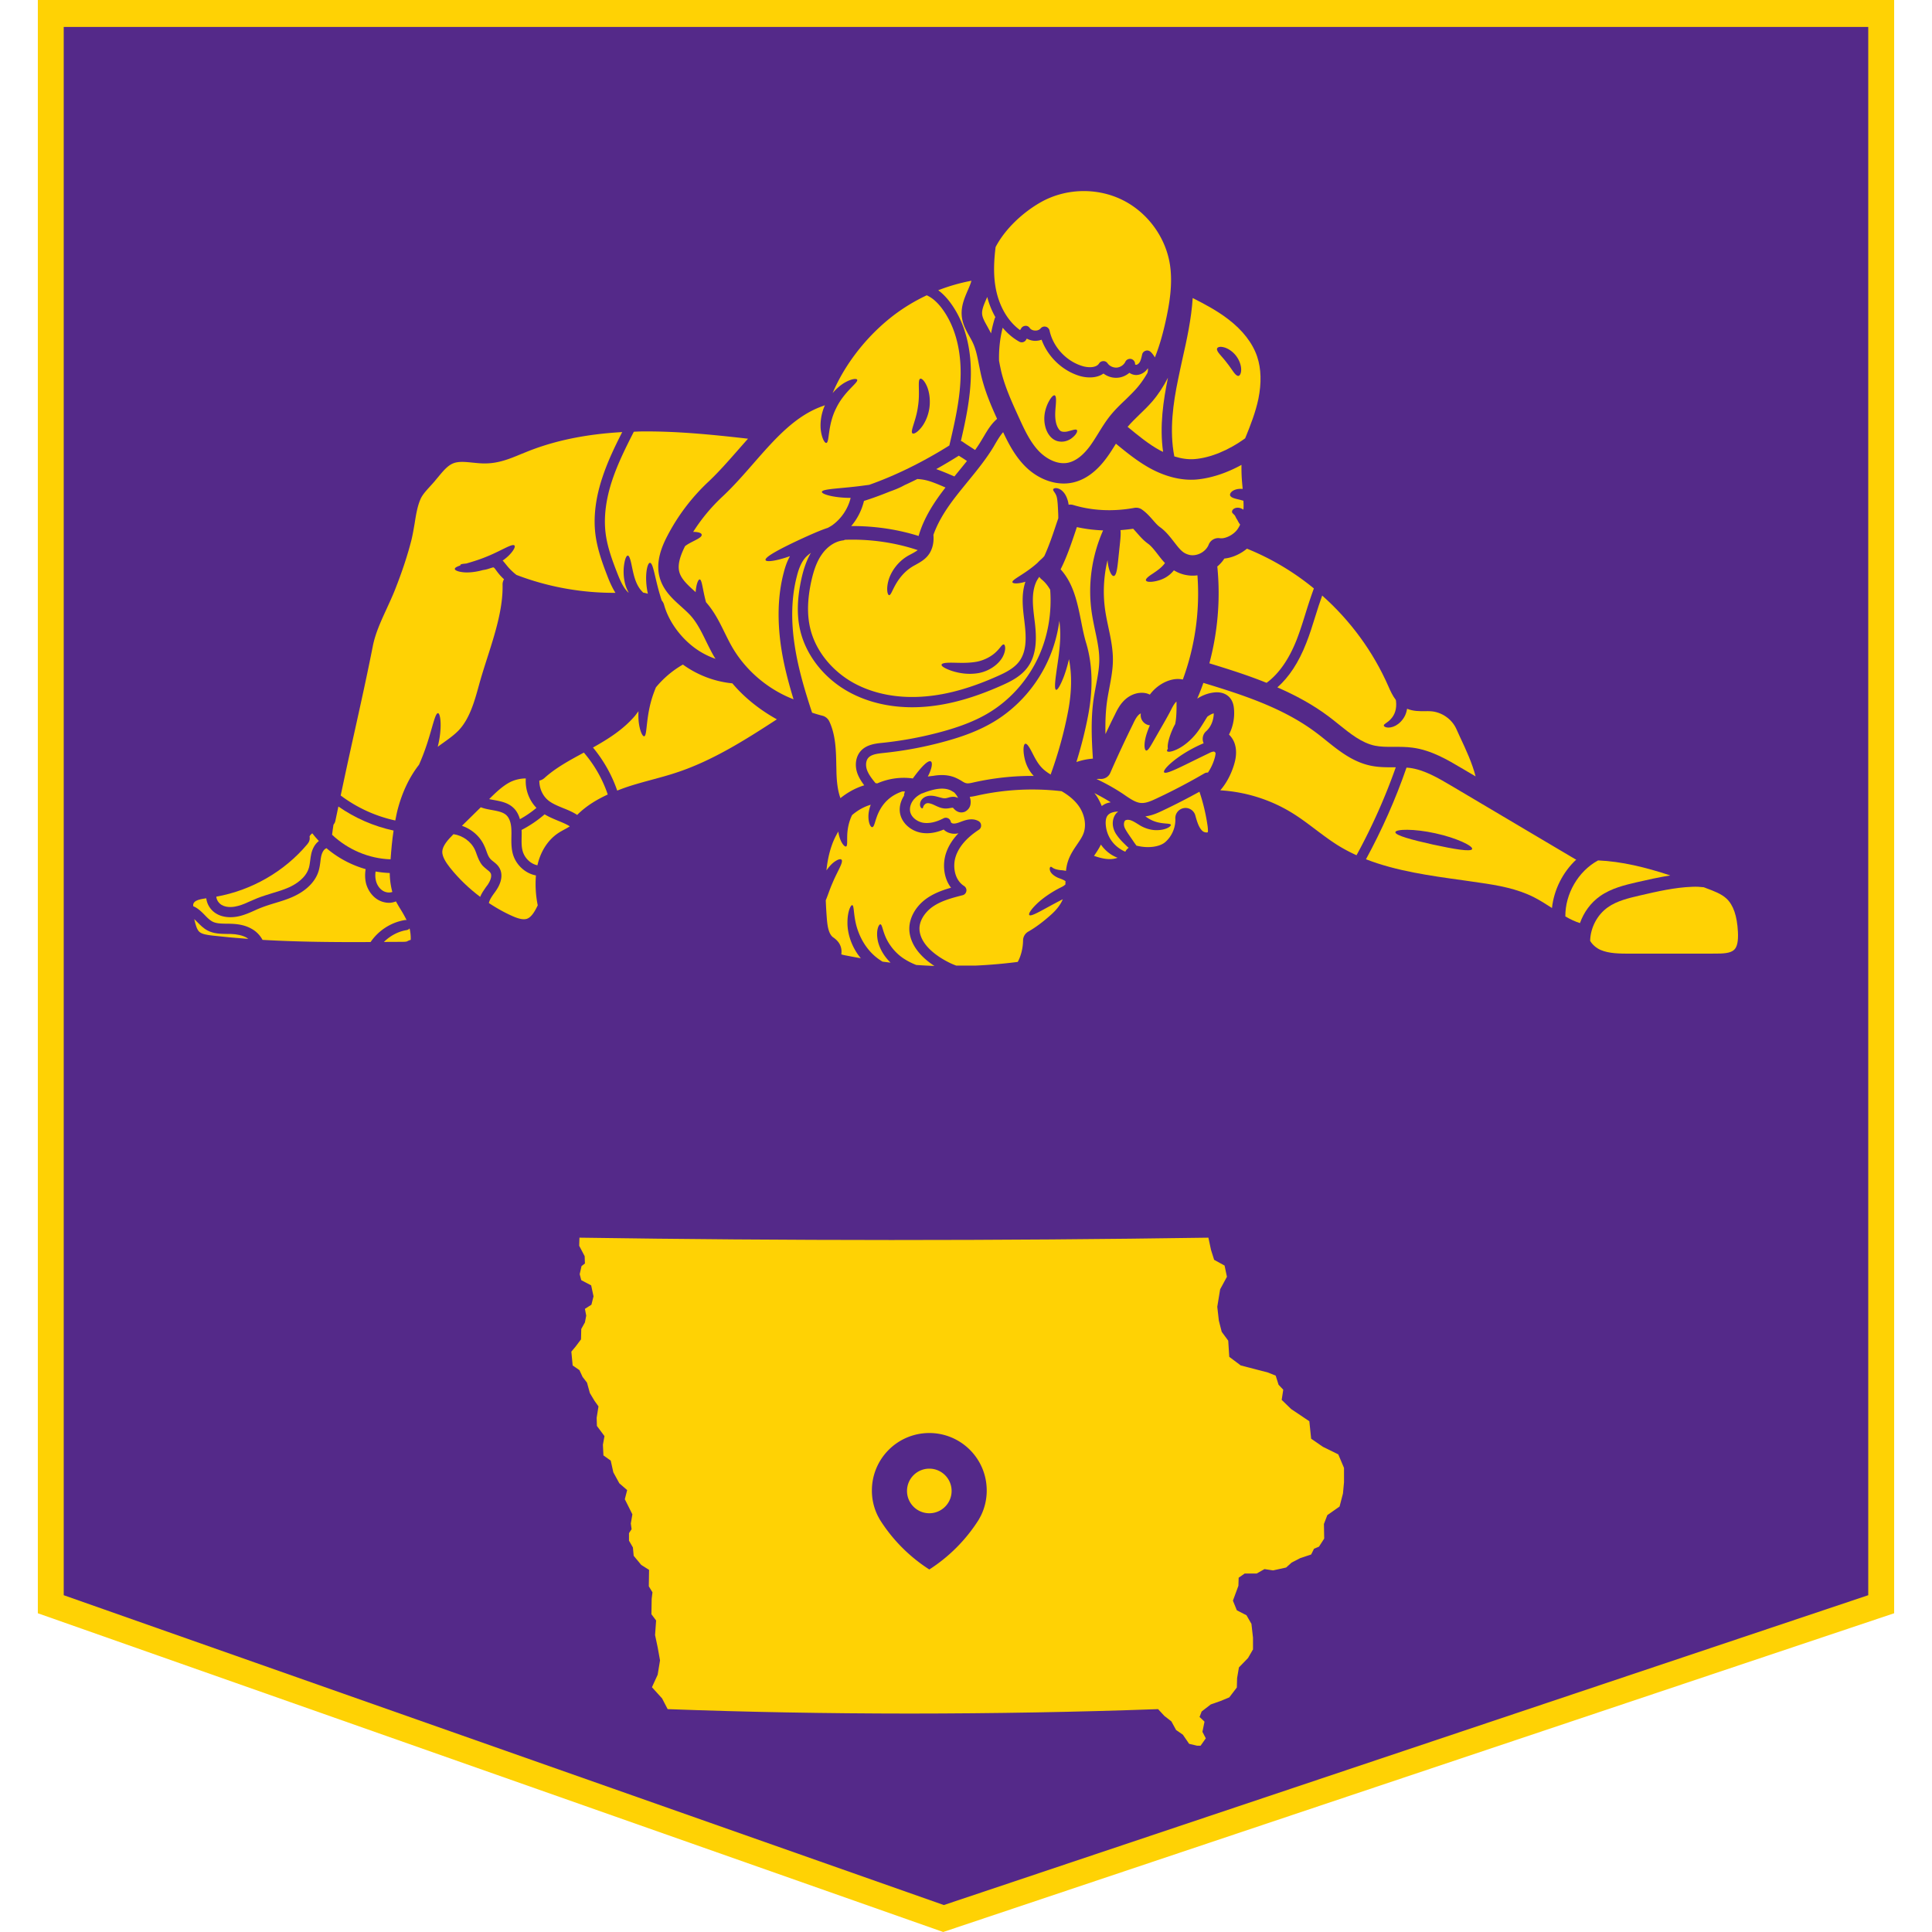
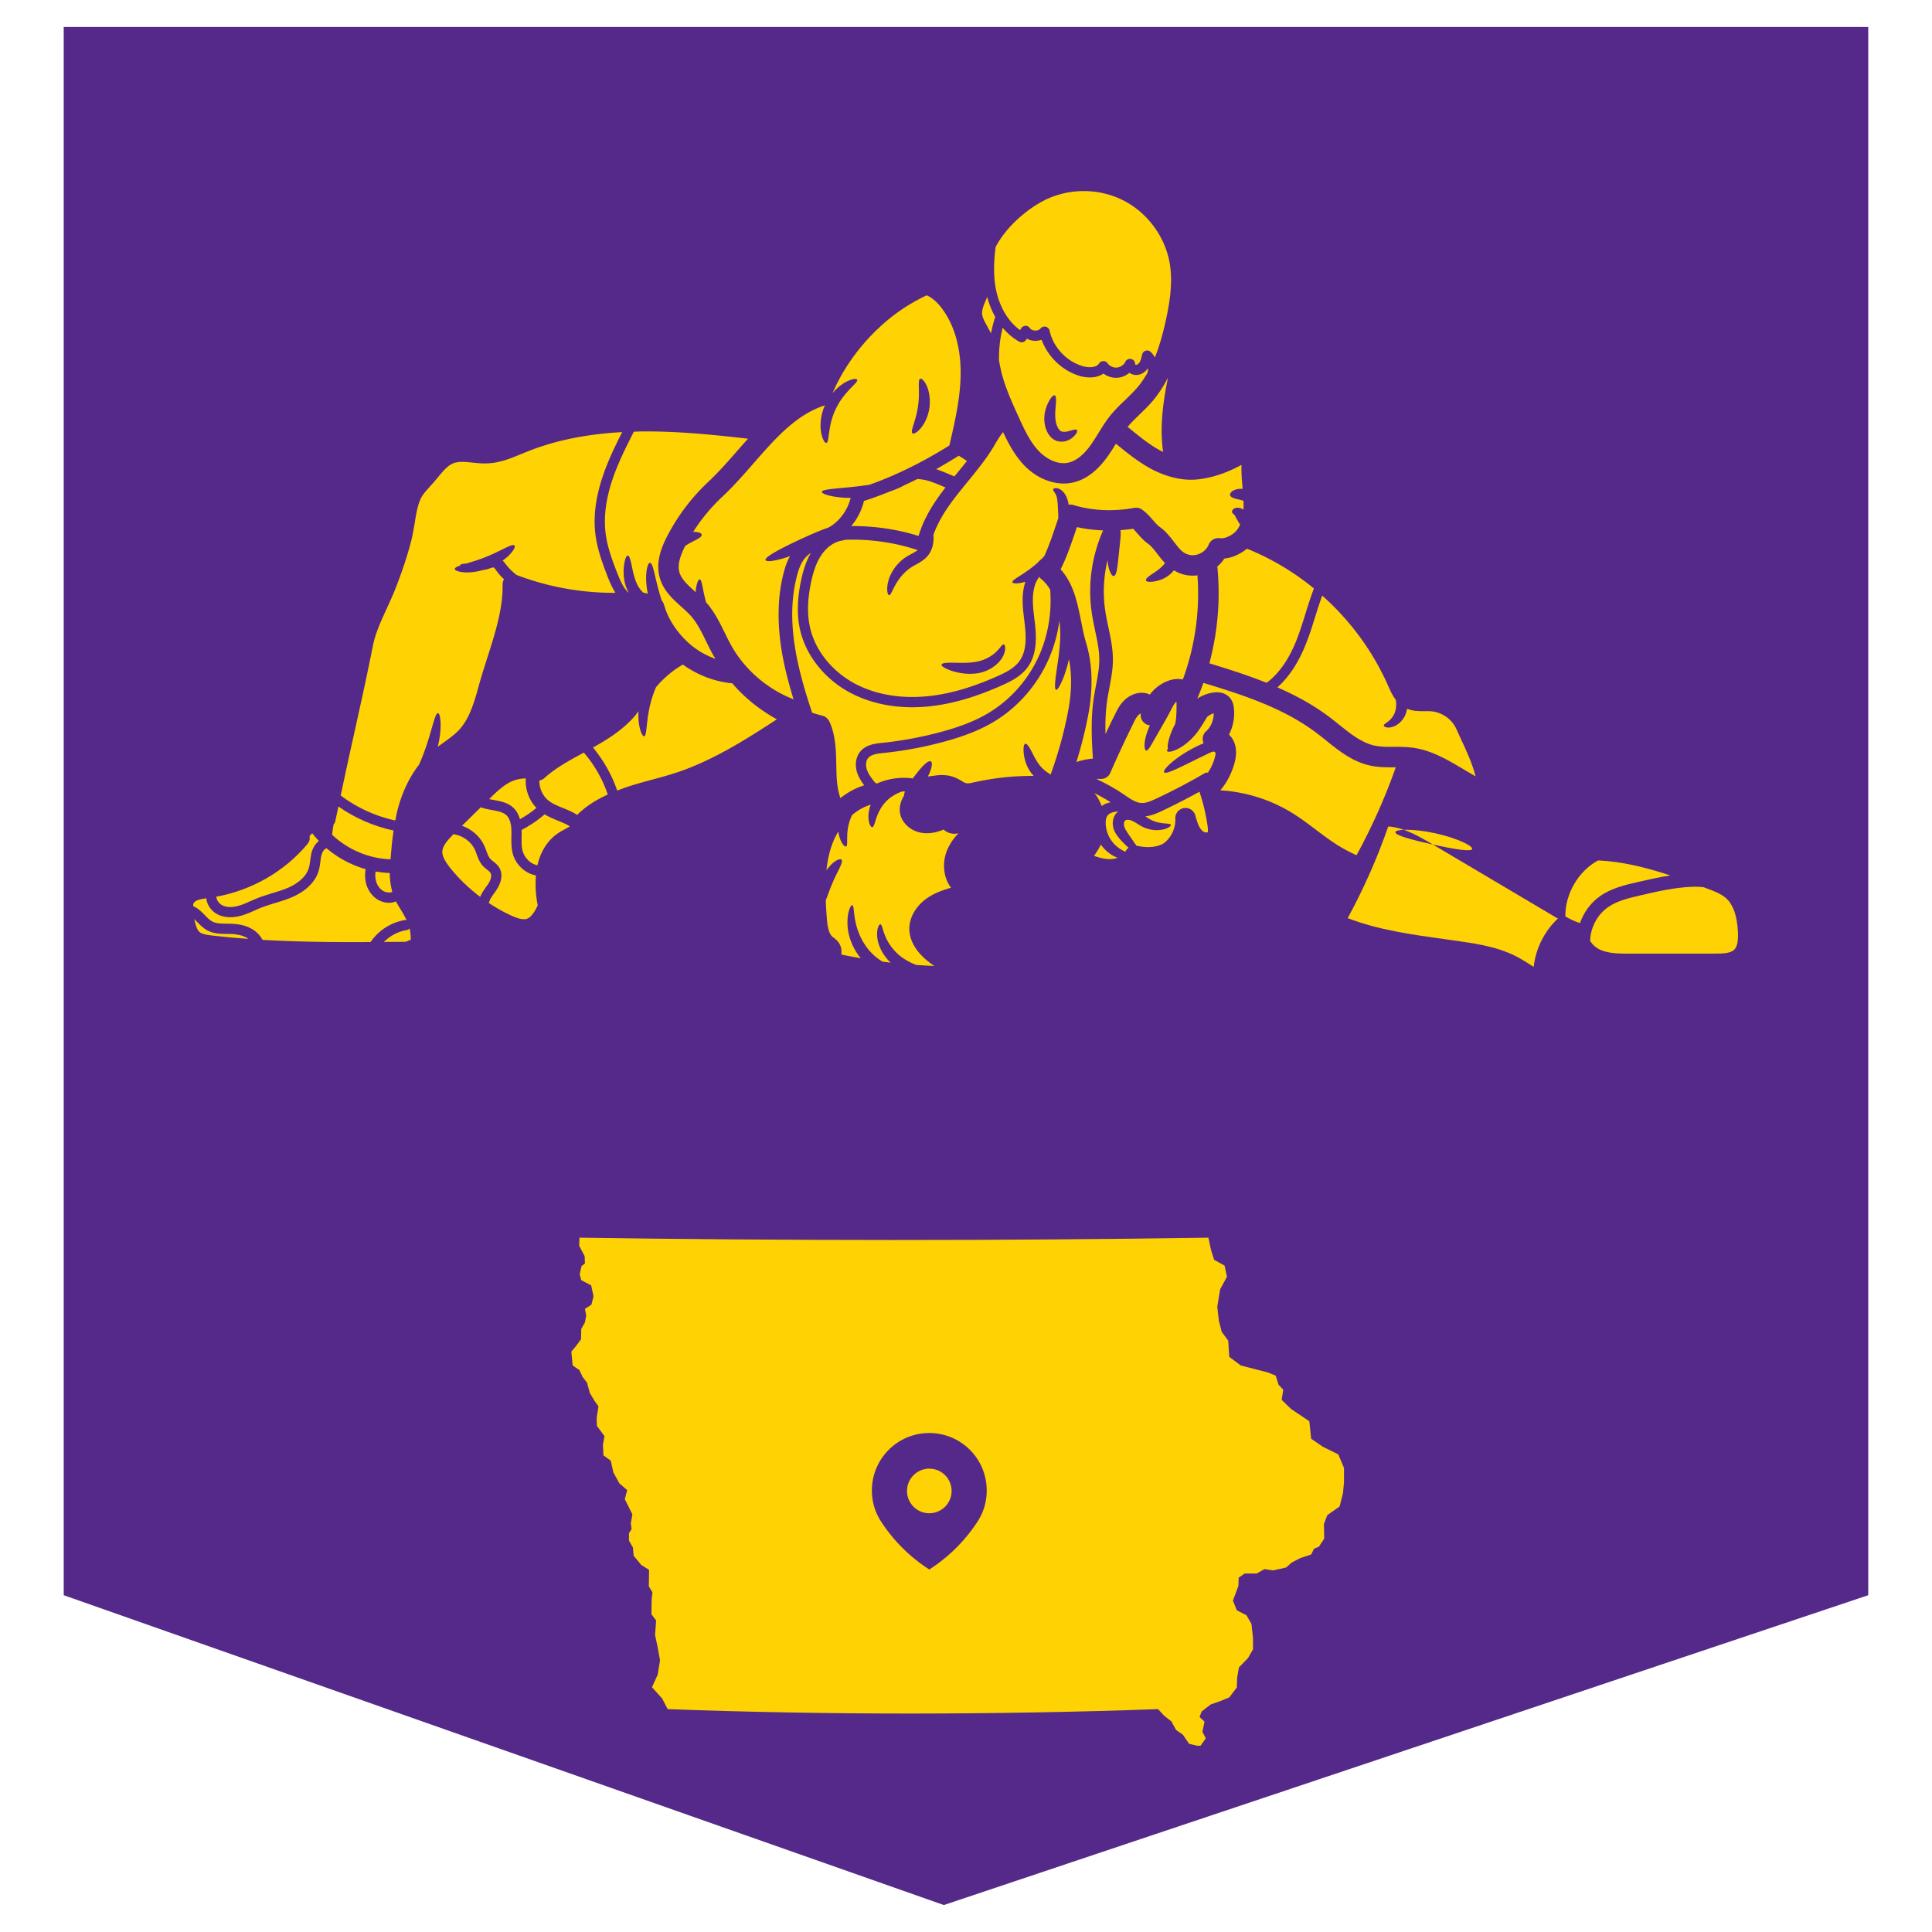
<svg xmlns="http://www.w3.org/2000/svg" data-bbox="15.863 0 778.267 810" height="1080" viewBox="0 0 810 810" width="1080" data-type="color">
  <g>
    <defs>
      <clipPath id="518ca40a-4073-4485-b6d1-415260e782ce">
        <path d="M15.8 0h778.5v810H15.8Zm0 0" />
      </clipPath>
      <clipPath id="0a023fcc-2f03-4fbd-8097-2248e1dcc33c">
        <path d="M26.691 11.2h756.75v787.5H26.691Zm0 0" />
      </clipPath>
      <clipPath id="bcea846d-c88e-4308-8c4c-7e72b66e660c">
        <path d="M239.512 518.898h324v213h-324Zm0 0" />
      </clipPath>
      <clipPath id="c8048445-467d-47b2-88a5-3c3ad953ec35">
        <path d="M81 355h90v40H81Zm0 0" />
      </clipPath>
      <clipPath id="af43eb9d-df0c-4d8e-b864-b638e66ac27c">
-         <path d="M381 330h74v74.82h-74Zm0 0" />
-       </clipPath>
+         </clipPath>
      <clipPath id="64f1836a-4251-4362-8465-8bd071fc0563">
        <path d="M346 331h56v73.82h-56Zm0 0" />
      </clipPath>
    </defs>
    <g clip-path="url(#518ca40a-4073-4485-b6d1-415260e782ce)">
-       <path fill-rule="evenodd" d="M15.863 0H794.13v676.367L395.438 810 15.863 676.367Zm0 0" fill="#ffd204" data-color="1" />
-     </g>
+       </g>
    <g clip-path="url(#0a023fcc-2f03-4fbd-8097-2248e1dcc33c)">
      <path fill-rule="evenodd" d="M26.715 11.293h756.558v657.504l-387.57 129.902L26.715 668.797Zm0 0" fill="#542989" data-color="2" />
    </g>
    <g clip-path="url(#bcea846d-c88e-4308-8c4c-7e72b66e660c)">
      <path d="M242.934 518.898q64.536.962 130.754.985 67.335.006 132.94-.985l1.095 5.137 1.312 4.156 4.375 2.407.985 4.699-2.844 5.246-1.203 7.328.656 5.793 1.203 4.7 2.734 3.718.434 6.777 4.813 3.61 11.37 2.949 3.278 1.312 1.203 3.829 1.969 2.078-.656 4.261 3.937 3.829 7.652 5.136.766 7.324 4.918 3.391 6.45 3.172 2.405 5.684v6.011l-.437 4.703-1.422 5.465-5.137 3.61-1.422 3.715.11 6.125-2.188 3.386-2.078.875-1.199 2.406-4.594 1.532-3.605 1.86-2.297 2.073-5.469 1.203-3.605-.546-3.282 1.859h-5.027l-2.515 1.75-.11 3.387-2.297 6.234 1.64 4.043 4.048 2.078 2.074 3.61.656 5.792v4.922l-2.078 3.606-3.824 3.937-.766 4.48-.11 3.938-3.171 4.153-3.715 1.53-4.047 1.423-3.824 2.953-.875 2.293 2.078 1.969-.875 4.265 1.418 2.73-2.402 3.391-4.594-1.093-2.621-3.825-2.844-1.968-1.969-3.61-2.949-2.297-2.625-2.84q-50.472 1.824-104.297 1.856-52.212-.026-101.32-1.856l-2.324-4.484-4.262-4.7 2.402-5.25.985-6.01-.985-5.466-1.093-5.14.437-6.121-1.965-2.625.11-6.45.328-2.734-1.531-2.516.109-6.886-3.281-2.078-3.172-3.825-.324-3.5-1.641-2.84v-3.171l1.094-1.641-.328-2.402.656-3.828-3.172-6.34.984-3.828-3.28-2.844-2.516-4.59-1.094-4.922-3.059-2.183-.219-4.485.657-3.605-3.172-4.266-.11-3.387.766-4.812-1.64-2.297-1.965-3.277-1.204-4.375-1.859-2.407-1.312-2.84-2.844-1.968-.547-5.793 1.75-2.078 2.297-3.063.11-4.37 1.53-2.735.547-2.844-.547-2.84 2.73-1.75.876-3.5-.984-4.59-4.153-2.187-.656-2.516.766-3.387 1.421-1.093-.109-3.063-2.297-4.375Zm0 0" fill="#ffd204" data-color="1" />
    </g>
    <path d="M413.688 624.906a23.8 23.8 0 0 1-2.407 10.485c-.332.629-.66 1.254-1.023 1.879a67.9 67.9 0 0 1-20.64 20.742 67.7 67.7 0 0 1-20.641-20.742 47 47 0 0 1-1.024-1.88 23.7 23.7 0 0 1-2.406-10.484 24.06 24.06 0 0 1 7.035-17.043 24.1 24.1 0 0 1 7.816-5.23 24.1 24.1 0 0 1 9.22-1.832 24.03 24.03 0 0 1 17.031 7.063 24.1 24.1 0 0 1 5.218 7.82 24.1 24.1 0 0 1 1.82 9.222m0 0" fill="#542989" data-color="2" />
    <path d="M389.617 634.438c5.16 0 9.348-4.188 9.348-9.348 0-5.164-4.188-9.348-9.348-9.348a9.346 9.346 0 0 0-9.347 9.348c0 5.16 4.183 9.347 9.347 9.347m0 0" fill="#ffd204" data-color="1" />
    <path d="M165.008 348.215c-8.29-1.797-16.192-5.215-23.14-10.086-.391 1.992-.825 3.96-1.235 5.887-.11.671-.414 1.234-.824 1.754-.196 1.386-.434 2.793-.582 4.199 6.578 6.215 15.41 10.023 24.527 10.304.281-4.003.648-8.03 1.254-12.058" fill="#ffd204" data-color="1" />
    <path d="M157.473 365.383c-.215 1.43-.149 2.793.195 4.07.477 1.754 1.559 3.246 2.969 4.07 1.187.692 2.66.844 3.851.434-.734-2.684-1.082-5.566-1.082-7.945a45 45 0 0 1-5.933-.63" fill="#ffd204" data-color="1" />
    <path d="M253.875 223.305c.695 5.91 2.816 11.644 5.11 17.468 1.167 2.965 2.511 5.825 4.417 7.622h.149c-.973-1.73-1.559-3.57-1.797-5.196a21 21 0 0 1-.215-5.457c.324-3.031.996-4.804 1.668-4.804.648 0 1.191 1.84 1.73 4.632.606 2.75 1.258 6.496 3.399 9.395.39.52.867.996 1.32 1.496a13 13 0 0 1 1.973.476c-1.602-7.277-.262-13.078.887-12.968 1.406.086 2.054 6.625 4.394 14.136.152.583.348 1.083.52 1.645.433.477.757 1.082.953 1.71 1.71 6.345 6.125 12.817 11.84 17.384a32.3 32.3 0 0 0 9.765 5.367 20 20 0 0 1-.738-1.168c-1.145-1.992-2.14-4.027-3.117-5.996-1.969-4.047-3.852-7.879-6.559-10.91-1.148-1.278-2.512-2.489-3.941-3.79-3.528-3.16-7.469-6.687-9.004-12.035-1.95-6.69.91-13.359 3.246-17.796a84.4 84.4 0 0 1 17.254-22.664c4.223-3.985 8.117-8.446 12.254-13.141a674 674 0 0 1 4.222-4.785c-16.562-1.883-30.742-3.227-45.398-3.031-.824.042-1.625.066-2.469.109-3.332 6.535-6.71 13.289-9.047 20.281-2.664 7.992-3.593 15.371-2.816 22.02" fill="#ffd204" data-color="1" />
    <path d="M415.504 139.785c.39-2.144.91-4.265 1.558-6.344.067-.175.172-.324.262-.457a35.4 35.4 0 0 1-3.422-8.484c-.109.258-.238.52-.324.758-1.02 2.316-1.973 4.523-1.82 6.344.11 1.601 1.082 3.289 2.187 5.257.52.977 1.063 1.93 1.559 2.926" fill="#ffd204" data-color="1" />
-     <path d="M398.25 126.645c7.426 9.847 8.875 21.906 8.79 30.304-.11 9.528-2.08 18.88-4.18 27.93.304.105.609.215.867.43.953.671 1.906 1.3 2.878 1.906.758.5 1.497.976 2.207 1.45a53 53 0 0 0 2.817-4.306l.758-1.257c1.515-2.575 3.16-5.368 5.648-7.489-2.598-5.695-5.11-11.648-6.62-17.992-.349-1.473-.63-2.988-.954-4.504-.672-3.46-1.3-6.754-2.688-9.61-.386-.823-.843-1.624-1.296-2.445-1.407-2.492-3.008-5.304-3.27-8.792-.3-3.938 1.191-7.403 2.488-10.434.653-1.473 1.258-2.879 1.582-4.133a80 80 0 0 0-13.922 3.98c1.692 1.258 3.313 2.86 4.895 4.962" fill="#ffd204" data-color="1" />
    <path d="M185.965 311.328c2.36-1.691 4.547-3.27 6.344-5.133 4.652-4.933 6.687-12.36 8.484-18.898 1.039-3.79 2.297-7.75 3.508-11.516 3.27-10.219 6.625-20.761 6.406-30.633a4.2 4.2 0 0 1 .61-2.296 13 13 0 0 1-1.087-1.059c-1.101-1.082-2.183-2.64-2.746-3.398-.328-.372-.5-.477-.5-.477.043-.023-.172-.066-.629.062-.562.176-1.167.368-1.707.543a13 13 0 0 1-1.906.434c-.066.02-.152.02-.195.02-2.902.824-5.606 1.105-7.664.996-2.617-.172-4.2-.82-4.2-1.45.024-.543.91-.976 2.34-1.472 0-.086-.023-.13-.023-.153.11-.433 1.063-.496 2.531-.648 2.188-.648 4.871-1.43 7.688-2.555 6.625-2.554 11.496-5.976 12.469-5 .453.477-.258 2.012-2.102 3.938-.734.781-1.73 1.601-2.856 2.406.086.086.196.172.258.234 1.215 1.41 1.735 2.188 2.707 3.207.93.954 1.864 1.817 2.836 2.555 13.164 5.043 27.364 7.598 41.5 7.512-1.191-1.883-2.187-4.027-3.05-6.192-2.383-6.128-4.59-12.125-5.372-18.554-.863-7.25.133-15.305 3.032-23.88 2.164-6.515 5.152-12.726 8.226-18.769-15.262.868-28.512 3.575-40.308 8.38l-1.95.78c-4.609 1.926-9.418 3.938-15.023 3.981-1.926.043-3.746-.172-5.543-.344-2.23-.219-4.371-.457-6.297-.152-3.184.453-5.176 2.707-8.184 6.363-.457.543-.91 1.082-1.367 1.649a97 97 0 0 1-1.902 2.12c-1.754 1.946-3.293 3.594-4.094 5.563-1.234 2.946-1.797 6.363-2.36 9.98-.41 2.294-.8 4.743-1.382 7.079-1.625 6.363-3.875 13.183-6.906 20.847-1.063 2.665-2.297 5.305-3.465 7.88-2.426 5.261-4.7 10.261-5.738 15.394-2.403 12.207-5.172 24.723-7.856 36.8a2345 2345 0 0 0-5.652 26.044 58.9 58.9 0 0 0 22.883 10.48c.347-1.691.648-3.336 1.105-5.004 1.926-7.164 4.957-13.398 8.852-18.379a93 93 0 0 0 1.863-4.547c3.484-9.113 4.676-17.12 6.082-17.058 1.063-.02 1.883 6.191-.105 14.094.82-.606 1.644-1.211 2.445-1.774" fill="#ffd204" data-color="1" />
    <path d="M170.484 389.953c-3.57.563-6.925 2.402-9.523 4.957 2.555-.02 5.129-.02 7.707-.043.539 0 1.71-.02 2.035-.215a6 6 0 0 1 1.492-.605c.067-1.602-.11-3.25-.476-4.809-.301.371-.715.63-1.235.715" fill="#ffd204" data-color="1" />
    <path d="M96.598 391.555H95.02c-2.536-.043-5.415-.063-7.989-1.426-1.71-.89-2.988-2.211-4.265-3.488-.454-.454-.868-.887-1.301-1.278v.11c.543 2.273 1.062 4.242 2.101 5.195 1.063.977 3.27 1.32 5.368 1.559 5.046.586 10.09 1.039 15.175 1.406-.257-.192-.52-.387-.8-.563-1.73-.93-3.918-1.425-6.711-1.515" fill="#ffd204" data-color="1" />
    <path d="M92.941 379.41c2.336 1.363 5.368.824 6.97.371 1.71-.457 3.378-1.191 5.109-1.992.976-.414 1.925-.844 2.902-1.234 2.012-.801 4.133-1.43 6.125-2.059 2.492-.734 4.828-1.45 7.058-2.445 2.598-1.168 7.145-3.809 8.422-8.293.258-.887.368-1.883.52-2.942.105-.933.258-1.906.453-2.859.543-2.36 1.668-4.223 3.184-5.367-.977-1.02-1.883-2.102-2.774-3.227-.691.543-1.058 1.082-1.125 1.32.238 1.212-.105 2.274-.93 3.247-9.613 11.476-23.425 19.375-38.167 21.996.066 1.363 1.062 2.793 2.253 3.484" fill="#ffd204" data-color="1" />
    <g clip-path="url(#c8048445-467d-47b2-88a5-3c3ad953ec35)">
      <path d="M170.465 385.754a50 50 0 0 0-2.492-4.461 59 59 0 0 1-1.73-2.941 2.5 2.5 0 0 1-.216-.434c-.933.348-1.906.586-2.879.586-1.605 0-3.207-.434-4.656-1.258-2.36-1.387-4.156-3.832-4.98-6.687-.496-1.907-.563-4.008-.215-6.172a44 44 0 0 1-16.434-8.79c-.043.024-.086.044-.105.087-1.344.562-1.883 2.449-2.078 3.25-.176.8-.282 1.601-.368 2.421-.152 1.172-.328 2.383-.671 3.618-1.278 4.523-5.133 8.441-10.782 10.976-2.468 1.125-5.066 1.903-7.554 2.66-2.016.606-3.942 1.215-5.825 1.95a40 40 0 0 0-2.683 1.148c-1.82.82-3.703 1.645-5.738 2.207a16.5 16.5 0 0 1-4.48.629c-2.145 0-4.114-.457-5.782-1.43-2.445-1.406-4.027-3.918-4.309-6.496-2.164.305-4.222.672-5.086 1.735-.304.367-.457.91-.543 1.515 2.036.801 3.575 2.336 4.98 3.766 1.04 1.105 2.079 2.12 3.204 2.726 1.644.868 3.766.868 6.02.91.539 0 1.101 0 1.644.024 3.484.086 6.32.734 8.637 2.035 2.078 1.102 3.68 2.793 4.719 4.719 15.09.863 30.332.996 45.312.91 3.313-4.871 8.594-8.293 14.438-9.223.218-.043.457 0 .652.02" fill="#ffd204" data-color="1" />
    </g>
    <path d="M205.078 335.031c.652.13 1.32.262 2.035.39 2.688.497 5.762 1.04 8.078 3.204 1.34 1.234 2.227 2.86 2.79 4.828a43.6 43.6 0 0 0 6.93-4.742c-3.161-3.246-4.786-7.836-4.462-12.34-2.12-.02-4.566.52-6.601 1.54-3.203 1.667-6.02 4.394-8.77 7.12" fill="#ffd204" data-color="1" />
    <path d="M420.441 275.281c-1.496 2.88-5.175 5.934-10.023 6.887-4.723.844-8.836-.066-11.54-.953-2.706-.953-4.265-1.906-4.112-2.535.105-.692 1.925-.887 4.675-.844s6.407.262 10.067-.41c3.57-.696 6.472-2.492 8.16-4.156 1.734-1.645 2.445-3.184 3.16-3.075.586.02 1.129 2.14-.387 5.086m86.332-47a4.34 4.34 0 0 1 4.633-2.64c2.207.367 5.715-1.383 7.34-3.637a11 11 0 0 0 1.192-2.098c-.715-.781-1.149-2.035-1.54-2.449-.195-.387-.367-.758-.52-1.039-.194-.496-.776-.844-1.19-1.383-.368-.476-.149-1.558 1.257-2.035.953-.305 2.23-.133 3.332.672.043-.285.09-.543.09-.867.043-.93-.023-1.907-.047-2.86-.105-.02-.238-.086-.367-.105-2.316-.695-4.61-.867-5.195-2.059-.238-.605.195-1.492 1.363-2.144.953-.52 2.34-.801 3.875-.649-.02-.086-.02-.152-.02-.238-.109-1.254-.238-2.512-.324-3.766a70 70 0 0 1-.152-6.082c-6.32 3.485-12.945 5.63-19.008 6.149-6.062.472-12.687-1.13-19.16-4.633-5.348-2.926-10-6.711-14.48-10.395 0 .024-.024.043-.024.043-1.21 1.93-2.402 3.899-3.808 5.782-4.247 5.847-9.118 9.394-14.418 10.5-6.801 1.43-14.551-1.344-20.2-7.254-3.96-4.133-6.601-9.156-8.832-13.899-1.191 1.344-2.207 3.032-3.246 4.785l-.758 1.32c-3.207 5.305-7.144 10.11-10.957 14.766-1.558 1.926-3.117 3.809-4.609 5.739-3.441 4.414-7.406 10.066-9.656 16.43 0 .214.023.452.043.734.066 1.777-.086 4.16-1.43 6.605-.648 1.192-1.707 2.36-2.879 3.227-1.144.863-2.336 1.492-3.398 2.097-4.028 2.079-6.559 5.348-8.098 8.012-1.535 2.66-2.098 4.653-2.812 4.61-.606 0-1.278-2.274-.348-5.868.867-3.484 3.789-8.312 8.922-10.996 1.449-.758 2.554-1.363 3.418-2.015-9.547-3.203-20.153-4.72-30.567-4.328-.215.152-.5.238-.8.261-3.336.43-6.56 2.574-8.875 5.91-2.45 3.485-3.594 7.75-4.352 11.063-1.668 7.598-1.84 14.07-.5 19.785 2.164 9.352 9.05 17.969 18.36 23.078 8.484 4.61 18.831 6.535 29.96 5.563 9.29-.778 19.137-3.551 30.157-8.465 3.312-1.473 7.035-3.29 9.199-6.258 3.14-4.242 2.926-10.172 2.23-15.977l-.129-1.144c-.672-5.414-1.32-11 .477-16.238-3.203.976-5.305.824-5.457.218-.281-1.172 5.047-3.25 10.457-8.078a23 23 0 0 1 1.82-1.75c.301-.304.606-.586.887-.91.066-.086.129-.129.195-.219 1.926-4.175 3.551-8.937 5.086-13.593.262-.782.52-1.493.781-2.274 0-.539 0-1.082-.023-1.644-.129-3.118-.258-6.149-.691-7.493-.457-1.535-1.45-2.23-1.45-2.878.02-.325.453-.649 1.297-.625.801.042 2.012.52 2.965 1.62 1.02 1.083 1.668 2.684 2.035 4.2.086.37.153.781.196 1.148a4.2 4.2 0 0 1 1.949.11c7.879 2.402 16.734 2.836 25.59 1.21a4.2 4.2 0 0 1 3.265.739c1.797 1.254 3.227 2.879 4.485 4.305 1.058 1.214 2.011 2.316 3.03 3.03 2.36 1.692 4.114 3.942 5.802 6.106 1.43 1.84 2.726 3.575 4.156 4.524.82.543 1.773.91 2.77 1.086 3.117.453 6.581-1.496 7.706-4.442" fill="#ffd204" data-color="1" />
    <path d="M464.168 293.793c-.668 4.59-.8 9.309-.691 13.984a315 315 0 0 1 3.898-8.074c.887-1.84 1.992-4.094 3.875-5.976 2.512-2.512 5.844-3.68 8.941-3.141.649.11 1.278.348 1.883.629.238-.281.453-.586.692-.867 2.34-2.727 5.39-4.653 8.617-5.391 1.601-.367 3.117-.367 4.523-.062 5.11-13.899 7.23-28.88 6.125-43.688a14.2 14.2 0 0 1-4.285-.043c-1.969-.281-3.875-1.02-5.586-2.059a12.4 12.4 0 0 1-3.484 3.012c-1.492.863-2.922 1.278-4.113 1.535-2.383.5-3.875.325-4.114-.3-.238-.63.973-1.649 2.817-2.836 1.687-1.149 3.785-2.512 5.152-4.461-1.148-1.192-2.145-2.489-3.055-3.68-1.386-1.777-2.664-3.422-4.004-4.395-1.796-1.277-3.226-2.878-4.48-4.308-.629-.715-1.234-1.406-1.797-1.992-1.777.261-3.55.433-5.328.586.305 1.73-.195 5.195-.582 9.132-.586 5.305-.844 9.852-2.188 10.09-.953.196-2.359-2.574-2.64-6.668-1.688 7.102-2.035 14.485-.887 21.715.344 2.207.8 4.352 1.254 6.516.93 4.328 1.883 8.855 1.883 13.531 0 4.09-.778 8.05-1.492 11.883-.325 1.777-.672 3.55-.934 5.328" fill="#ffd204" data-color="1" />
    <path d="M535.547 288.184c7.531 3.293 14.871 7.21 21.539 12.23 1.387 1.04 2.77 2.145 4.133 3.25 4.98 4.004 9.68 7.793 15.176 8.961 2.468.52 5.132.5 7.988.5 2.554-.023 5.176-.023 7.883.344 7.793 1.039 14.547 5.047 20.5 8.574l5.886 3.465c-1.425-5.524-3.937-11-6.601-16.649l-1.535-3.379c-1.907-4.113-6.215-7.035-10.762-7.293-.758-.066-1.516-.023-2.25-.023-2.274.024-4.957.066-7.578-1.016-.172 1.04-.453 2.012-.887 2.922-.996 1.97-2.445 3.332-3.875 4.133-1.473.781-2.836.953-3.723.781-.89-.152-1.3-.52-1.277-.843.02-.672 1.559-1.106 2.965-2.707 1.516-1.602 2.574-4.137 2.144-7.598 0-.11-.023-.262-.066-.371-1.387-1.817-2.316-3.875-3.098-5.672-6.406-14.633-15.976-27.621-27.773-38.102-1.04 2.836-1.969 5.782-2.86 8.641-1.167 3.746-2.359 7.64-3.851 11.363-3.14 8.032-7.207 14.203-12.078 18.489" fill="#ffd204" data-color="1" />
    <path d="M513.313 234.172c-.825 1.297-1.84 2.402-2.989 3.375.067.219.11.476.11.715 1.253 13.36.062 26.91-3.399 39.836 7.77 2.379 15.934 4.933 23.985 8.183 5.132-3.77 9.375-9.832 12.644-18.144 1.387-3.594 2.598-7.403 3.723-11.082 1.062-3.399 2.187-6.887 3.465-10.348a108.3 108.3 0 0 0-28.059-16.672c-2.555 2.102-5.953 3.79-9.48 4.137" fill="#ffd204" data-color="1" />
    <path d="M444.492 267.793c.106-2.688-.066-5.242-.347-7.535-.735 5.543-2.23 10.996-4.461 16.02-4.782 10.933-12.965 20.284-22.989 26.304-5.652 3.398-12.34 6.082-21.086 8.422a157 157 0 0 1-25.156 4.676c-2.922.3-5.262.668-6.473 2.12-.953 1.145-1.148 3.095-.5 4.977.715 1.993 2.168 3.832 3.594 5.567.238.02.5.062.715.105 4.656-2.054 9.895-2.793 14.918-2.078.195-.258.367-.539.582-.8 2.926-3.938 5.762-6.97 6.95-6.344.89.457.433 3.183-1.255 6.343a38 38 0 0 1 2.23-.28c3.204-.563 6.669-.54 9.829.976.648.3 1.32.668 1.95 1.039.8.52 1.515.953 2.14 1.058.738.176 1.797-.043 2.902-.3 8.399-1.887 16.887-2.817 25.371-2.75-3.031-3.204-3.851-6.864-4.176-9.29-.28-2.468 0-4.027.625-4.199.672-.152 1.582 1.192 2.641 3.246 1.086 2.059 2.34 4.828 4.399 6.907 1.058 1.105 2.335 1.972 3.59 2.75 3.206-8.832 5.652-17.75 7.32-26.52 1.535-8.031 1.644-15.371.367-21.863a58 58 0 0 1-2.078 7.12c-1.43 3.747-2.684 5.911-3.313 5.74-.672-.153-.543-2.708 0-6.583.496-3.898 1.473-9.113 1.711-14.828" fill="#ffd204" data-color="1" />
    <path d="M448.906 184.012c-1.254.777-3.16 1.558-5.582.93-1.234-.344-2.383-1.169-3.14-2.122-.801-.972-1.32-2.011-1.688-3.093-1.453-4.485-.219-8.36.844-10.653 1.125-2.297 2.207-3.508 2.836-3.312.648.238.648 1.883.453 4.242-.195 2.34-.54 5.414.39 8.164.497 1.383 1.192 2.273 1.731 2.574.672.367 1.82.367 2.773.153 1.993-.477 3.614-1.168 3.98-.563.349.477-.214 1.992-2.597 3.68m27.516-26.782a5.1 5.1 0 0 1-2.922-.93c-1.363 1.15-3.074 1.927-4.871 2.06-2.145.195-4.309-.477-5.996-1.755-2.75 1.993-6.735 1.903-9.719 1.083-7.406-2.122-13.598-8.055-16.215-15.262a8.2 8.2 0 0 1-2.902.476 7.9 7.9 0 0 1-3.313-.933l-.324.543a2.107 2.107 0 0 1-2.86.715c-2.616-1.454-4.913-3.442-6.925-5.825-1.168 4.567-1.645 9.309-1.516 14.008 0 .02 0 .043.043.043.239 1.406.543 2.793.844 4.2 1.582 6.6 4.527 13.03 7.383 19.288 2.316 5.086 4.742 10.368 8.441 14.223 2.86 2.965 7.578 5.8 12.254 4.828 3.184-.695 6.324-3.097 9.29-7.168 1.19-1.664 2.273-3.398 3.417-5.258 1.54-2.492 3.14-5.09 5.11-7.511 1.949-2.383 4.093-4.461 6.214-6.453 1.688-1.668 3.313-3.227 4.762-4.891 1.711-1.973 3.16-4.113 4.461-6.367a5.5 5.5 0 0 0 .195-1.969c-1.191 1.773-2.988 2.793-4.851 2.855" fill="#ffd204" data-color="1" />
-     <path d="M513.117 145.605c1.582.391 3.57 1.602 5.086 3.532 1.516 1.968 2.168 4.199 2.168 5.8 0 1.625-.543 2.598-1.172 2.665-1.363.043-2.617-2.774-4.828-5.477-2.078-2.816-4.5-4.723-4.113-6 .219-.648 1.3-.93 2.86-.52m-12.297 46.872c6.649-.52 14.356-3.723 21.215-8.704 2.36-5.757 4.395-11.062 5.543-16.52 1.363-6.687 1.192-12.663-.52-17.773-1.906-5.648-6.105-11.082-12.187-15.695-4.523-3.46-9.656-6.234-14.828-8.832-.563 8.77-2.45 17.43-4.352 25.785-.586 2.75-1.214 5.5-1.753 8.227-2.06 9.914-3.747 21.367-1.602 32.387 2.965.93 5.82 1.34 8.484 1.125" fill="#ffd204" data-color="1" />
    <path d="m427.672 138.398.476-.757c.368-.63 1.059-.996 1.774-1.04.715-.066 1.406.325 1.797.91.453.65 1.277 1.04 2.25 1.083.953.043 1.797-.305 2.316-.91a2.12 2.12 0 0 1 2.145-.715c.8.172 1.43.844 1.601 1.625 1.516 7.011 7.168 13.011 14.051 14.957 2.426.672 5.563.629 6.688-1.145a2.09 2.09 0 0 1 1.777-.996c.715-.066 1.387.3 1.797.887.844 1.21 2.445 1.926 3.918 1.816 1.472-.148 2.902-1.101 3.55-2.445.434-.93 1.493-1.406 2.489-1.148a2.16 2.16 0 0 1 1.582 2.253c.02 0 .258.196.453.172.476-.02 1.082-.453 1.496-1.125.496-.843.754-2.058 1.016-3.183.152-.758.714-1.34 1.449-1.578.715-.262 1.515-.067 2.101.453.735.691 1.297 1.492 1.797 2.34 2.012-5.047 3.422-10.286 4.504-15.176 1.602-7.23 3.051-15.696 1.797-23.77-1.84-11.715-9.656-22.172-20.328-27.277-10.719-5.11-23.727-4.633-34.031 1.277-7.211 4.133-14.7 10.953-18.727 18.68-.695 5.61-.976 11.281-.023 16.8 1.32 7.708 5.09 14.29 10.285 18.012" fill="#ffd204" data-color="1" />
    <path d="M384.59 200.832a148 148 0 0 1-5.348 2.555c-1.492.843-3.594 1.797-6.125 2.664-3.66 1.492-7.32 2.836-10.89 3.96a25.3 25.3 0 0 1-5.348 10.544c9.633-.067 19.332 1.343 28.254 4.156 2.316-8.098 7.164-15.047 11.277-20.328l-.476-.196c-2.036-.886-4.18-1.796-6.168-2.425a20.3 20.3 0 0 0-5.176-.93" fill="#ffd204" data-color="1" />
    <path d="M483.07 168.34c-1.691 1.945-3.507 3.722-5.304 5.433-1.797 1.73-3.508 3.418-5.024 5.196.043.062.13.086.195.129 4.286 3.55 8.704 7.187 13.489 9.785.41.215.82.367 1.21.562-1.534-10.738.087-21.582 2.036-31.086-1.797 3.528-3.942 6.883-6.602 9.98" fill="#ffd204" data-color="1" />
    <path d="M400.133 199.75c.367-.41.715-.887 1.062-1.3 1.45-1.75 2.813-3.462 4.2-5.173-.606-.433-1.211-.824-1.84-1.234-.5-.305-1.063-.648-1.559-.996-3.14 1.969-6.3 3.855-9.484 5.629a97 97 0 0 1 5.672 2.25z" fill="#ffd204" data-color="1" />
    <path d="M502.879 331.938c-5.176 2.835-10.438 5.562-15.738 8.05-2.23 1.063-4.504 2.016-6.93 2.254 1.687 1.297 3.293 2.012 4.871 2.445 3.246.844 5.586.41 5.781 1.106.258.539-1.906 2.336-6.258 2.25-2.078-.023-4.828-.758-7.101-2.273-1.125-.692-2.14-1.344-3.05-1.711-.845-.391-1.864-.434-2.34-.239-.801.086-1.321 1.883-.41 3.594.886 1.711 2.425 3.723 3.378 5.176.52.777.996 1.43 1.45 2.012h.257c4.461 1.105 9.223.5 11.606-1.43 2.878-2.402 4.523-6.211 4.375-9.914-.133-2.207 1.425-4.09 3.57-4.461a4.273 4.273 0 0 1 4.805 3.074c.8 2.926 1.558 5.242 3.011 6.52.715.668 1.903.71 2.207.539.02-.086.196-.63-.086-2.707a81 81 0 0 0-3.398-14.286" fill="#ffd204" data-color="1" />
    <path d="M467.828 349.535c-.777-1.254-1.473-3.117-1.254-5.086.106-.996.41-2.058 1.082-3.031.301-.453.715-.824 1.145-1.168-1.102.02-2.184.215-3.16.648-.844.434-1.383.973-1.73 1.82-.325.844-.434 2.141-.282 3.442a13.2 13.2 0 0 0 2.855 6.95c1.454 1.816 3.313 3.05 5.004 3.85.106.024.196.087.301.11.024-.043.086-.11.11-.172.324-.628.777-1.082 1.3-1.472-.238-.176-.433-.348-.672-.543-1.453-1.473-3.011-2.77-4.699-5.348" fill="#ffd204" data-color="1" />
    <path d="M508.79 315.117c-.24 0-.849.106-1.712.563-1.02.496-2.015.972-3.074 1.492-8.379 4.047-15.133 7.707-15.934 6.625-.8-1.04 5-6.668 13.832-10.953a56 56 0 0 1 2.73-1.235c-.78-1.71-.39-3.77 1.04-5.023 1.969-1.73 3.16-4.566 3.203-7.512-.934.238-1.797.758-2.684 1.387-.996 1.578-2.058 3.375-3.445 5.434-2.598 3.785-5.93 6.515-8.55 7.898-2.66 1.41-4.59 1.668-4.872 1.105-.129-.238.043-.586.324-1.015-.367-1.473.457-4.871 2.168-8.617a19 19 0 0 1 .887-1.711v-.086c.606-2.621.606-6.95.54-9.352-.087.13-.192.172-.325.324-.648.715-1.277 1.797-2.012 3.29a132 132 0 0 1-2.664 4.87 7516 7516 0 0 0-4.914 8.575c-1.254 2.207-2.14 3.637-2.793 3.484-.625-.152-.953-1.906-.41-4.652.324-1.711 1.04-3.77 1.969-5.934-.196 0-.41-.043-.625-.086-2.168-.562-3.551-2.664-3.164-4.87-.282.085-.625.323-.996.671-.887.887-1.602 2.293-2.25 3.68-3.313 6.73-6.559 13.66-9.567 20.566-.715 1.688-2.449 2.684-4.289 2.531-.476-.02-.973 0-1.473.043 3.985 1.883 7.817 4.028 11.454 6.473l.586.414c2.316 1.559 4.5 3.05 6.73 3.16 1.906.11 3.941-.738 6.234-1.82a253 253 0 0 0 20.243-10.606c.457-.261.976-.347 1.453-.324 1.187-1.734 2.183-3.812 2.836-6.105.257-.89.367-1.602.367-2.145-.281-.39-.63-.629-.844-.539" fill="#ffd204" data-color="1" />
    <path d="M461.918 337.934c.648-.477 1.363-.91 2.078-1.149a10 10 0 0 1 1.688-.41 80 80 0 0 0-6.86-3.855c.367.476.778.933 1.082 1.453.82 1.277 1.45 2.617 2.012 3.96" fill="#ffd204" data-color="1" />
    <path d="M461.57 354.082c-.863 1.754-1.925 3.336-2.898 4.742 2.187.758 4.351 1.34 6.473 1.363a9.9 9.9 0 0 0 3.421-.562 14.6 14.6 0 0 1-5.39-3.574 13 13 0 0 1-1.606-1.969" fill="#ffd204" data-color="1" />
    <path d="M728.629 390.668c-.348-6.711-1.926-11.258-4.805-13.941-2.144-1.993-5.304-3.16-8.379-4.309-.367-.152-.738-.281-1.125-.434-1.453-.171-3.03-.28-4.87-.191-7.298.258-14.68 1.969-21.802 3.613-4.785 1.125-9.699 2.25-13.55 4.98-4.485 3.16-7.297 8.594-7.426 14.071.973 1.668 2.683 3.074 4.371 3.809 3.637 1.558 8.055 1.539 12.273 1.558l35.875-.02c3.16 0 6.34-.109 7.88-1.624 1.277-1.211 1.753-3.657 1.558-7.512" fill="#ffd204" data-color="1" />
    <path d="M205.645 365.988c-.286-.496-.848-.953-1.516-1.449-.586-.5-1.191-.973-1.711-1.516-1.344-1.492-1.992-3.289-2.578-4.87-.215-.587-.41-1.212-.692-1.798-1.582-3.527-5.195-6.082-9.027-6.625-2.402 2.403-4.613 4.915-4.7 7.34-.042 2.25 1.755 4.805 3.294 6.778 3.656 4.566 7.922 8.656 12.597 12.164.606-1.492 1.516-2.793 2.36-4.004.305-.367.586-.758.844-1.125.5-.758 2.078-3.336 1.129-4.895" fill="#ffd204" data-color="1" />
    <path d="M459.492 287.383c.715-3.746 1.387-7.25 1.387-10.824 0-4.047-.867-8.075-1.774-12.317-.457-2.21-.933-4.504-1.3-6.82-1.86-11.863-.172-24.094 4.675-35.05a61.7 61.7 0 0 1-10.996-1.384c-.152.41-.28.844-.433 1.297-1.797 5.328-3.766 11.258-6.387 16.41 5.457 5.996 7.059 14.051 8.617 21.844.63 3.227 1.254 6.277 2.121 9.137 2.641 8.851 2.946 18.984.825 30.156-1.235 6.516-2.903 13.098-4.938 19.656a27.8 27.8 0 0 1 6.926-1.43c0-.062-.02-.085-.02-.128-.52-8.032-.91-16.582.325-24.985.28-1.84.628-3.699.972-5.562" fill="#ffd204" data-color="1" />
    <path d="M584.45 321.695c-3.184 0-6.454.024-9.829-.691-7.492-1.582-13.226-6.192-18.77-10.652-1.32-1.059-2.62-2.122-3.94-3.094-13.833-10.438-30.782-15.914-47.388-20.957a95 95 0 0 1-2.578 6.601c2.47-1.578 5.067-2.464 7.688-2.64 2.293-.106 4.113.5 5.52 1.777 1.816 1.711 2.077 4.027 2.163 4.805a19.75 19.75 0 0 1-2.054 11.129 9.7 9.7 0 0 1 2.183 3.222c1.02 2.578 1.04 5.61.047 9.008-.758 2.664-2.492 7.25-5.824 11.063 0 .02 0 .043.02.086 10.37.628 20.566 3.765 29.484 9.136 3.746 2.25 7.187 4.871 10.566 7.426 3.032 2.274 5.887 4.414 8.918 6.34a68.5 68.5 0 0 0 8.074 4.308c6.454-11.82 11.997-24.203 16.454-36.867z" fill="#ffd204" data-color="1" />
-     <path d="M600.75 354.082c-8.766-1.95-15.91-3.852-15.738-5.195.152-1.297 7.75-1.516 16.758.476 9.07 1.969 15.867 5.348 15.433 6.602-.433 1.277-7.683.023-16.453-1.883m59.621 6.106-51.957-30.786c-5.52-3.246-11.234-6.625-17.297-7.445-.453-.066-.93-.066-1.43-.129-4.566 13.227-10.304 26.106-16.992 38.426 12.684 4.933 26.864 6.906 40.676 8.808 2.34.325 4.676.672 7.035 1.02 7.559 1.082 15.567 2.469 22.73 6.106 2.622 1.34 5.11 2.94 7.536 4.5.824-7.665 4.523-15.024 10.176-20.305-.172-.086-.348-.11-.477-.195" fill="#ffd204" data-color="1" />
+     <path d="M600.75 354.082c-8.766-1.95-15.91-3.852-15.738-5.195.152-1.297 7.75-1.516 16.758.476 9.07 1.969 15.867 5.348 15.433 6.602-.433 1.277-7.683.023-16.453-1.883c-5.52-3.246-11.234-6.625-17.297-7.445-.453-.066-.93-.066-1.43-.129-4.566 13.227-10.304 26.106-16.992 38.426 12.684 4.933 26.864 6.906 40.676 8.808 2.34.325 4.676.672 7.035 1.02 7.559 1.082 15.567 2.469 22.73 6.106 2.622 1.34 5.11 2.94 7.536 4.5.824-7.665 4.523-15.024 10.176-20.305-.172-.086-.348-.11-.477-.195" fill="#ffd204" data-color="1" />
    <path d="M670.805 375.73c4.785-3.375 10.5-4.695 15.523-5.867 4.567-1.039 9.223-2.097 13.961-2.836-10.367-3.398-20.328-5.867-30.348-6.297v.043c-8.273 4.5-13.75 14.004-13.664 23.446 2.035 1.168 4.051 2.14 6.13 2.793 1.6-4.528 4.503-8.532 8.398-11.282" fill="#ffd204" data-color="1" />
    <path d="M244.59 315.637c-6 3.246-11.692 6.34-16.367 10.586a4.5 4.5 0 0 1-2.102 1.039c-.043 3.136 1.32 6.34 3.746 8.312 1.688 1.363 3.856 2.25 6.172 3.203 1.988.778 4.047 1.645 5.953 2.88 3.766-3.81 8.418-6.54 12.813-8.552a53 53 0 0 0-10.02-17.578c-.066.02-.11.086-.195.11" fill="#ffd204" data-color="1" />
    <g clip-path="url(#af43eb9d-df0c-4d8e-b864-b638e66ac27c)">
      <path d="M445.074 331.719a106.2 106.2 0 0 0-35.652 1.883c-.867.195-1.84.39-2.836.476.172.586.324 1.172.367 1.797.02.629 0 1.41-.305 2.21-.367.864-.953 1.536-1.796 2.056-.844.543-2.274.629-3.18.195-.977-.39-1.367-.91-1.692-1.191l-.453-.497c-.152-.023-.648.043-1.3.149-.692.152-1.84.262-2.684.11-.91-.13-1.621-.391-2.23-.65-1.297-.542-2.141-1.038-2.922-1.257-1.516-.52-2.25-.234-2.856.457-.543.563-.457 1.191-.715 1.387-.152.129-.39.105-.695-.239-.281-.328-.496-.976-.367-1.777.11-.777.543-1.71 1.601-2.426 1.063-.71 2.383-.886 3.66-.757 1.278.132 2.512.566 3.57.804.52.149.997.235 1.388.235.433 0 .648-.02 1.3-.192.625-.152 1.426-.5 2.77-.414a4 4 0 0 1 1.625.5c-.371-.867-.977-1.668-1.649-2.383h-.043c-.453-.28-.906-.562-1.363-.8-2.77-1.32-6.558-.91-11.906 1.21-.066.024-.129 0-.172.024-1.3.629-2.383 1.406-3.184 2.293-1.449 1.558-2.12 3.64-1.753 5.414.543 2.512 3.16 4.223 5.476 4.61 2.512.39 5.371-.239 8.488-1.86a2.11 2.11 0 0 1 1.97 0c.585.3 1.019.91 1.124 1.601.043.196.586.672 1.387.586.844 0 1.82-.37 2.812-.738.348-.152.696-.258 1.063-.39 2.512-.864 4.566-.864 6.3.09a2.04 2.04 0 0 1 1.102 1.75 2 2 0 0 1-.93 1.886c-5.128 3.356-8.378 7.14-9.718 11.254-1.32 4.07-.543 9.742 3.508 12.32.71.453 1.125 1.32.972 2.145-.152.844-.738 1.535-1.582 1.73-4.414 1.149-9.004 2.317-12.664 4.914-2.836 2.012-5.953 5.887-5.348 10.196 1.02 7.382 10.348 12.21 13.165 13.507.91.434 1.863.782 2.836 1.13 8.355-.133 16.753-.696 25.132-1.778 1.364-2.488 2.188-5.8 2.23-9.004 0-1.515.825-2.902 2.145-3.68 3.203-1.82 6.493-4.308 9.871-7.363 1.602-1.472 3.551-3.594 4.653-6.234-7.598 3.832-13.16 7.535-14.047 6.625-.434-.52.668-2.274 2.965-4.524 2.316-2.273 6.062-5 10.433-7.144.887-.434 1.43-.844 1.735-1.168 0-.39 0-.758.043-1.149v-.195c-.22-.152-.414-.324-.696-.433-.691-.368-1.32-.582-2.207-.91-1.644-.669-3.007-1.731-3.507-2.856-.454-1.192-.063-1.84.261-1.84.344-.023.649.41 1.254.691.563.282 1.516.563 2.879.715.52.024 1.344.11 2.207.305.152-1.3.371-2.645.824-3.984.887-2.774 2.469-5.09 3.856-7.121 1.039-1.54 2.035-2.97 2.597-4.418 1.32-3.29.711-7.512-1.496-11.04-1.668-2.62-4.285-4.937-7.62-6.843" fill="#ffd204" data-color="1" />
    </g>
    <path d="M228.332 341.418a49.5 49.5 0 0 1-9.656 6.539c0 .152.02.3.02.477.042.777 0 1.578 0 2.421-.044 2.102-.087 4.137.433 5.954.824 2.988 3.398 5.437 6.191 5.957 1.258-5.653 4.29-10.48 8.551-13.38.953-.652 1.973-1.19 2.988-1.753a24 24 0 0 0 2.036-1.192c-1.493-.93-3.204-1.644-5.024-2.382-1.86-.778-3.742-1.559-5.539-2.641" fill="#ffd204" data-color="1" />
    <path d="M224.695 367.027c-4.441-.82-8.422-4.414-9.699-9.07-.652-2.445-.629-4.848-.586-7.187 0-.778.043-1.516 0-2.293-.02-3.16-.758-5.434-2.12-6.711-1.407-1.301-3.618-1.711-5.954-2.145-1.582-.281-3.203-.562-4.762-1.168l-7.902 7.77c4.07 1.41 7.598 4.394 9.371 8.402.328.648.586 1.363.848 2.078.476 1.32.93 2.574 1.707 3.399.347.41.757.714 1.191 1.058.867.695 1.863 1.453 2.535 2.621 1.559 2.574 1.059 6.04-1.277 9.48a24 24 0 0 1-.89 1.259c-.993 1.406-1.927 2.726-2.184 4.09 2.964 1.949 6.039 3.726 9.285 5.195 2.101.976 4.762 2.015 6.625 1.41 1.906-.63 3.355-3.117 4.566-5.652a45 45 0 0 1-.754-12.536" fill="#ffd204" data-color="1" />
    <path d="M384.871 170.328c.953-5.93-.305-10.953.93-11.539.586-.234 1.754.781 2.73 2.969.996 2.183 1.621 5.586 1.125 9.265-.52 3.657-2.101 6.73-3.66 8.528-1.578 1.863-2.965 2.535-3.465 2.12-1.015-.905 1.582-5.366 2.34-11.343m-56.285 69.73c.52-2.054 1.297-4.546 2.617-6.882-5.629 1.992-9.89 2.597-10.238 1.644-.434-1.277 5.953-4.652 13.965-8.422 4.914-2.273 9.308-4.199 12.12-5.085a25 25 0 0 0 1.778-1.04c3.852-2.726 6.711-6.949 7.813-11.539-7.188 0-12.23-1.582-12.059-2.53.176-1.368 8.531-1.325 18.555-2.774.433-.043.843-.11 1.254-.153 11.043-3.894 22.515-9.547 33.644-16.515v-.067c2.27-9.699 4.61-19.765 4.719-29.808.086-7.707-1.234-18.77-7.926-27.688-2.055-2.687-4.133-4.441-6.297-5.39-5.5 2.597-10.738 5.82-15.5 9.675-10.457 8.442-19.05 19.723-23.969 31.348 1.735-2.059 3.66-3.637 5.329-4.547 2.75-1.515 4.718-1.668 4.976-1.082.61 1.211-5.453 4.871-8.875 12.078-3.55 7.102-2.683 14.137-4.027 14.418-.606.153-1.707-1.515-2.227-4.59-.5-2.879-.238-7.097 1.621-11.234-.195.086-.386.195-.605.262-11.711 3.98-20.305 13.789-29.399 24.199-4.09 4.68-8.312 9.504-12.859 13.77A75.4 75.4 0 0 0 290.613 223h.496c1.864.066 2.97.5 3.075 1.148.152.649-.844 1.407-2.336 2.165-1.387.757-3.227 1.558-4.633 2.664-2.383 4.718-3.16 8.226-2.36 10.976.868 2.965 3.594 5.41 6.473 8.008.129.086.215.219.324.305.239-3.38 1.106-5.414 1.711-5.328.973.09 1.168 4.136 2.64 9.546 3.485 3.922 5.696 8.422 7.837 12.797.93 1.86 1.84 3.746 2.86 5.543 5.714 10.11 15.175 18.184 26 22.36-2.122-6.95-4.028-14.137-5.153-21.454-1.754-11.601-1.453-22.253 1.039-31.671" fill="#ffd204" data-color="1" />
    <path d="M307.043 286.496c-7.445-.715-14.676-3.484-20.738-7.879-.02 0-.043.02-.086.063-4.242 2.425-8.074 5.695-11.215 9.484a60 60 0 0 0-1.082 2.813c-3.29 9.246-2.469 17.472-3.832 17.71-.63.149-1.711-1.843-2.23-5.414-.196-1.472-.258-3.203-.173-5.086-.476.625-.953 1.278-1.449 1.903-4.957 5.805-11.258 9.742-17.625 13.316 4.418 5.348 7.903 11.473 10.157 18.055 1.32-.52 2.574-.977 3.722-1.387 3.703-1.254 7.512-2.273 11.172-3.27 3.18-.863 6.516-1.753 9.676-2.812 15.176-4.937 28.988-13.703 42.367-22.406-7.23-4.008-13.684-9.18-18.664-15.09" fill="#ffd204" data-color="1" />
    <path d="M347.637 302.344c2.77 5.758 2.879 12.597 2.988 18.66.043.973.043 1.95.063 2.855.109 3.594.457 7.45 1.667 10.762 3.051-2.445 6.43-4.308 9.98-5.371-1.124-1.512-2.21-3.16-2.901-5.086-1.149-3.312-.649-6.797 1.257-9.094 2.422-2.922 6.43-3.355 9.309-3.636a156.4 156.4 0 0 0 24.504-4.567c8.336-2.25 14.68-4.785 19.96-7.965 9.29-5.566 16.864-14.226 21.302-24.336 3.703-8.441 5.242-17.945 4.527-27.32-.977-1.687-2.145-3.18-3.66-4.394-.367-.301-.649-.649-.91-1.016-.453.672-.953 1.383-1.297 2.164-2.078 4.633-1.387 10.219-.738 15.629l.152 1.148c.758 6.32.996 13.551-3.031 19.008-2.793 3.809-7.122 5.953-10.91 7.621-11.497 5.13-21.801 8.008-31.544 8.852a66 66 0 0 1-5.886.262c-9.766 0-18.813-2.165-26.5-6.364-10.367-5.652-18.012-15.351-20.477-25.851-1.496-6.34-1.3-13.442.52-21.711.715-3.16 1.816-7.125 3.96-10.824-.929.69-1.82 1.406-2.534 2.273-1.797 2.184-2.747 5.129-3.333 7.469-2.273 8.656-2.578 18.55-.886 29.355 1.449 9.547 4.308 19.004 7.25 27.926 1.43.477 2.879.91 4.332 1.277 1.234.301 2.25 1.149 2.836 2.274" fill="#ffd204" data-color="1" />
    <path d="M399.527 338.648c.024.02.086 0 .086 0 .024.043-.043.043-.086 0" fill="#ffd204" data-color="1" />
    <g clip-path="url(#64f1836a-4251-4362-8465-8bd071fc0563)">
      <path d="M381.344 391.016c-.715-5.133 2.078-10.715 7.097-14.29 3.141-2.23 6.778-3.55 10.286-4.546-3.141-4.07-3.594-9.848-2.145-14.352.977-3.031 2.75-5.867 5.262-8.465-.543.11-1.106.196-1.688.196-1.558 0-3.355-.563-4.504-1.778-3.27 1.387-6.363 1.844-9.222 1.387-4.504-.715-8.203-4.004-9.028-7.945-.543-2.532.11-5.282 1.645-7.664-.063-.387.086-.997.367-1.711-.387-.02-.8-.043-1.187-.02-1.973.692-4.266 1.817-6.192 3.66-2.45 2.27-3.832 5.172-4.57 7.36-.777 2.23-1.04 3.851-1.754 3.937-.606.133-1.602-1.469-1.621-4.457 0-1.387.281-3.14.973-4.937-2.77.8-5.434 2.296-7.817 4.332-1.45 2.922-1.945 6.015-2.035 8.355-.106 2.684.152 4.524-.473 4.805-.566.262-2.058-1.211-2.902-4.371-.172-.586-.281-1.235-.367-1.883-1.082 1.816-2.059 3.785-2.774 5.91-1.168 3.332-1.84 6.816-2.207 10.39.953-1.363 1.95-2.491 2.88-3.25 1.667-1.32 2.987-1.73 3.44-1.253.91 1.015-1.687 4.762-3.745 9.699-1.254 2.855-2.079 5.543-2.856 7.316.086 2.317.215 4.633.39 6.907.239 3.312.626 6.968 2.575 8.55l.324.215c.89.672 2.317 1.778 2.969 3.746.43 1.258.367 2.426.258 3.25a6 6 0 0 0 .972.282c2.383.496 4.809.93 7.211 1.363-4.136-4.938-5.672-10.824-5.605-15.004 0-4.762 1.449-7.426 2.012-7.25.714.148.519 2.879 1.343 6.95.801 3.98 2.922 9.437 7.293 13.636 1.278 1.234 2.64 2.23 4.07 3.094 1.126.132 2.231.285 3.356.414-3.312-3.184-5.129-7.102-5.52-10.176-.52-3.832.692-5.996 1.254-5.887.715.086.868 2.184 2.059 5.02 1.148 2.793 3.55 6.43 7.297 9.05a28.4 28.4 0 0 0 5.672 2.965c2.531.176 5.086.325 7.617.41-4.48-2.921-9.524-7.574-10.41-13.96" fill="#ffd204" data-color="1" />
    </g>
  </g>
</svg>